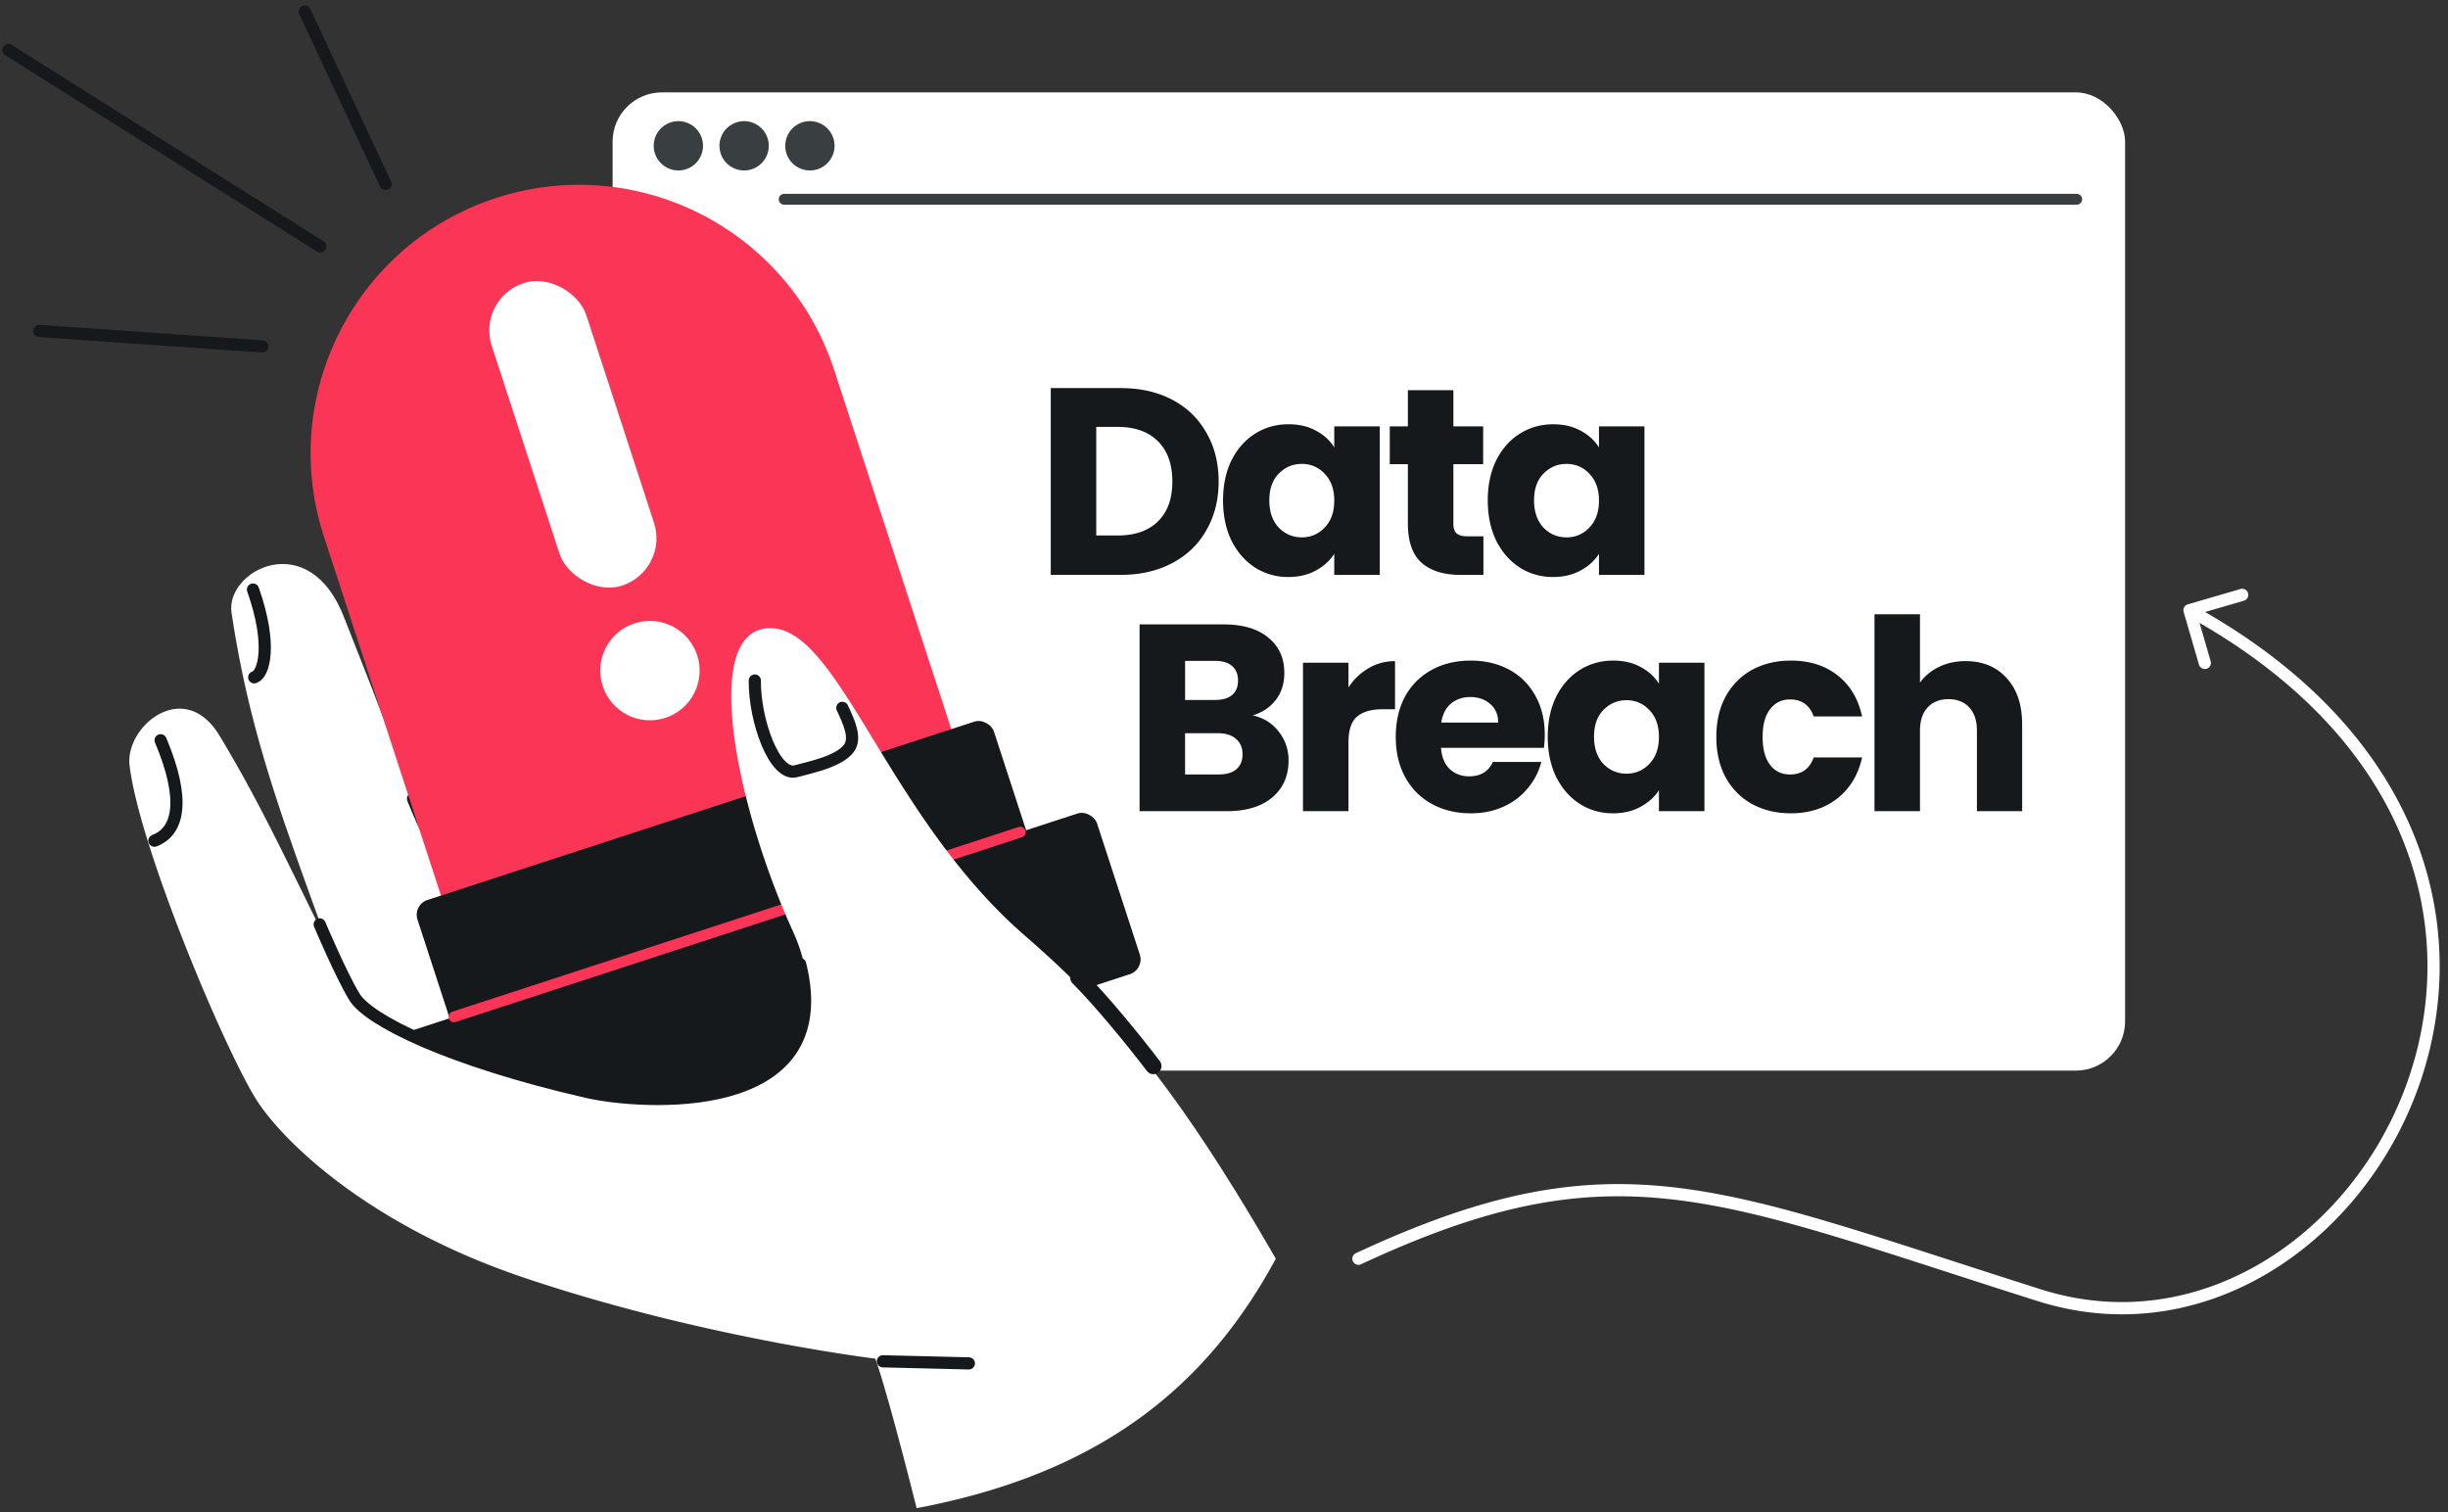
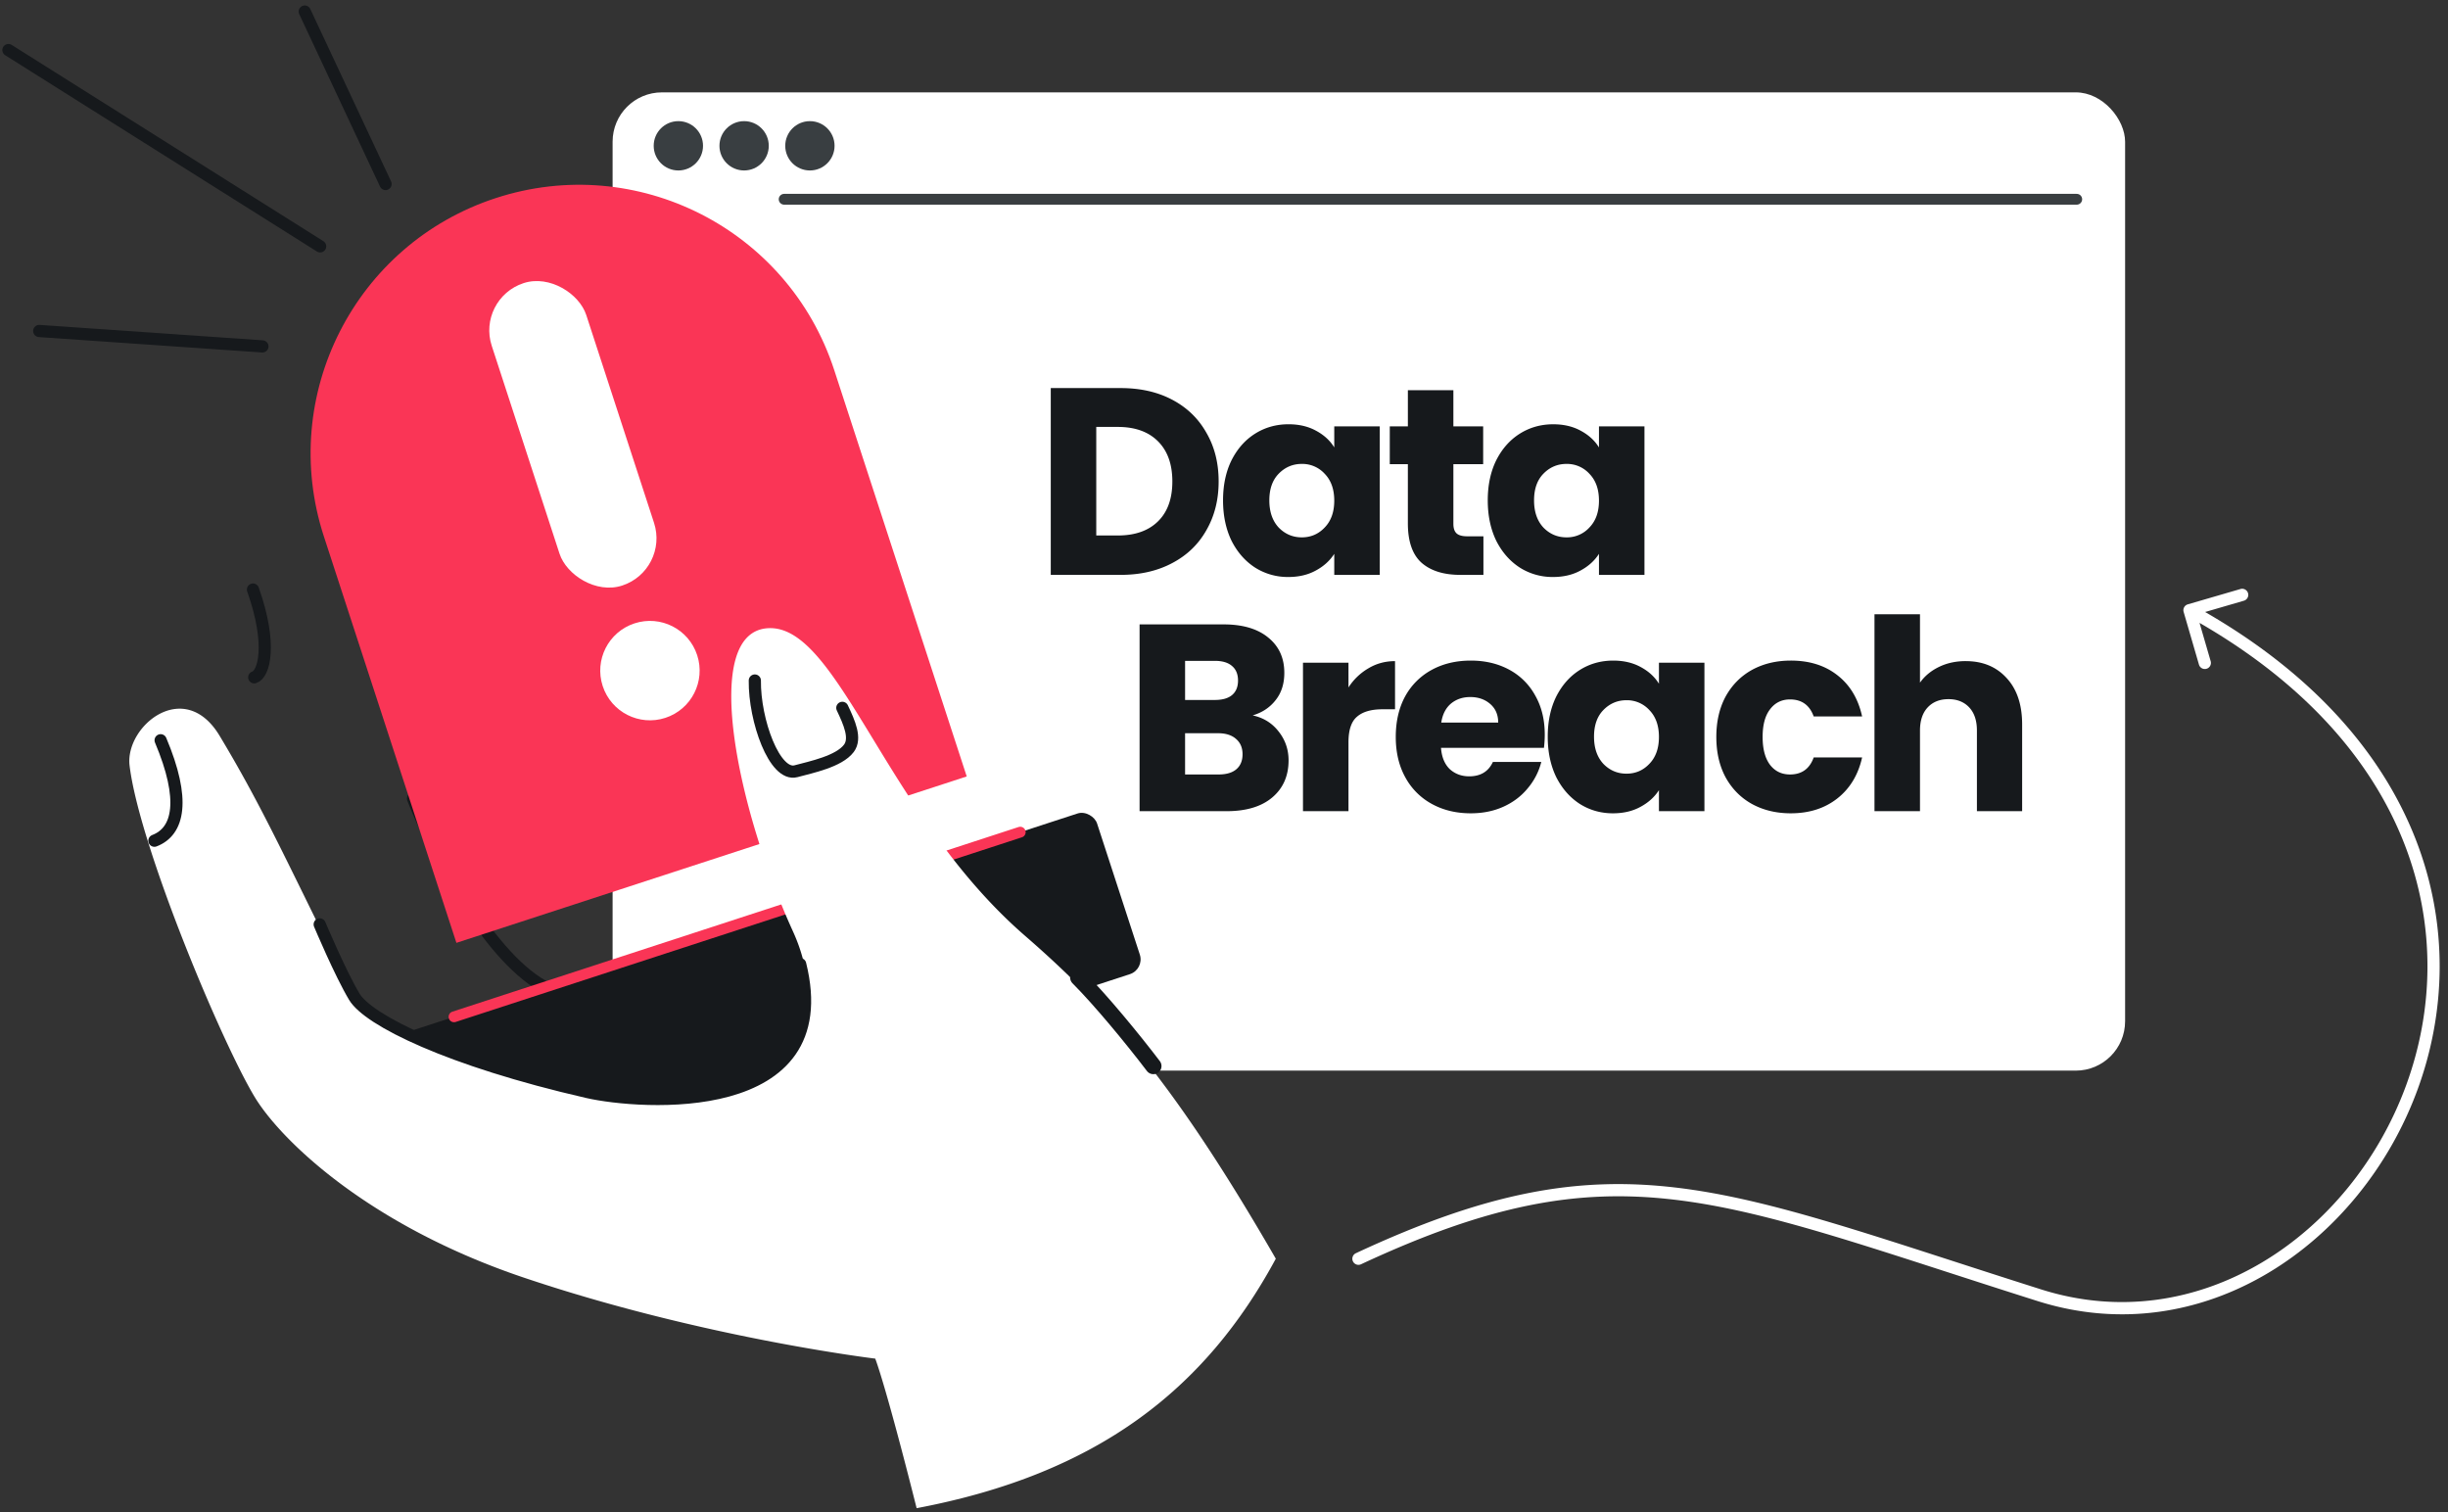
<svg xmlns="http://www.w3.org/2000/svg" width="259" height="160" fill="none" viewBox="0 0 259 160">
  <rect x="0" y="0" width="259" height="160" fill="#333333" stroke="none" />
  <g clip-path="url(#a)">
    <path fill="#fff" d="M231.469 63.936a.645.645 0 0 0-.439.8l1.622 5.575a.645.645 0 0 0 1.239-.36l-1.442-4.957 4.955-1.442a.645.645 0 1 0-.36-1.239zm-88.038 68.654a.646.646 0 0 0 .546 1.17l-.273-.585zm72.339 4.438-.194.615c17.517 5.54 34.204-6.054 40.192-22.343 3.001-8.166 3.34-17.55-.235-26.628-3.575-9.08-11.046-17.802-23.573-24.682l-.311.565-.311.566c12.309 6.76 19.547 15.268 22.995 24.024 3.449 8.759 3.125 17.815.223 25.71-5.819 15.831-21.908 26.834-38.591 21.558zm-72.066-3.853.273.585c13.581-6.334 22.925-8.036 33.102-6.85 10.247 1.194 21.342 5.309 38.497 10.733l.194-.615.195-.615c-17.047-5.391-28.329-9.572-38.737-10.785-10.478-1.221-20.066.558-33.797 6.962z" />
    <rect width="160.023" height="103.493" x="64.814" y="9.771" fill="#fff" rx="5.218" />
    <path fill="#16191c" d="M118.575 41.056q3.124 0 5.46 1.239 2.337 1.238 3.603 3.49 1.296 2.224 1.295 5.151 0 2.9-1.295 5.151-1.266 2.252-3.631 3.49-2.336 1.239-5.432 1.239h-7.403v-19.76zm-.31 15.594q2.73 0 4.25-1.492t1.52-4.222-1.52-4.25-4.25-1.52h-2.28V56.65zm11.134-3.715q0-2.421.901-4.25.93-1.83 2.505-2.816 1.576-.984 3.519-.985 1.661 0 2.899.676 1.267.675 1.942 1.773V45.11h4.814v15.707h-4.814v-2.224q-.704 1.098-1.97 1.774-1.239.675-2.899.675a6.46 6.46 0 0 1-3.491-.985q-1.576-1.013-2.505-2.843-.9-1.858-.901-4.278m11.766.028q0-1.802-1.013-2.843a3.2 3.2 0 0 0-2.421-1.042q-1.435 0-2.449 1.042-.985 1.013-.985 2.815 0 1.801.985 2.87 1.014 1.042 2.449 1.042t2.421-1.041q1.014-1.042 1.013-2.843m15.783 3.772v4.081h-2.449q-2.617 0-4.081-1.267-1.464-1.294-1.464-4.194v-6.249h-1.914V45.11h1.914v-3.828h4.814v3.828h3.152v3.997h-3.152v6.306q0 .703.337 1.013.339.31 1.126.31zm.458-3.8q0-2.421.901-4.25.929-1.83 2.505-2.816 1.576-.984 3.518-.985 1.661 0 2.899.676 1.267.675 1.943 1.773V45.11h4.813v15.707h-4.813v-2.224q-.703 1.098-1.971 1.774-1.238.675-2.899.675a6.45 6.45 0 0 1-3.49-.985q-1.577-1.013-2.505-2.843-.901-1.858-.901-4.278m11.766.028q0-1.802-1.014-2.843a3.2 3.2 0 0 0-2.42-1.042q-1.436 0-2.449 1.042-.985 1.013-.985 2.815 0 1.801.985 2.87 1.013 1.042 2.449 1.042a3.2 3.2 0 0 0 2.42-1.041q1.014-1.042 1.014-2.843m-36.641 22.72q1.718.366 2.759 1.717 1.041 1.323 1.041 3.04 0 2.477-1.745 3.94-1.716 1.436-4.813 1.436h-9.205v-19.76h8.895q3.012 0 4.701 1.38 1.717 1.379 1.717 3.743 0 1.745-.929 2.9-.9 1.153-2.421 1.604m-7.149-1.633h3.152q1.183 0 1.802-.507.647-.534.647-1.548 0-1.013-.647-1.548-.619-.534-1.802-.535h-3.152zm3.546 7.882q1.211 0 1.858-.535.676-.563.676-1.605 0-1.041-.704-1.632-.675-.591-1.886-.591h-3.49v4.363zm13.742-9.205a6.2 6.2 0 0 1 2.111-2.026q1.267-.76 2.815-.76v5.094h-1.323q-1.802 0-2.702.788-.901.76-.901 2.703v7.29h-4.814V70.109h4.814zm20.766 4.982q0 .675-.085 1.408h-10.893q.113 1.463.929 2.252.844.76 2.055.76 1.801 0 2.505-1.52h5.123a6.95 6.95 0 0 1-1.436 2.786q-1.013 1.239-2.561 1.943-1.548.703-3.463.703-2.307 0-4.109-.985a7 7 0 0 1-2.815-2.815q-1.013-1.83-1.013-4.278 0-2.45.985-4.279a7 7 0 0 1 2.815-2.815q1.802-.984 4.137-.985 2.28 0 4.054.957a6.78 6.78 0 0 1 2.758 2.73q1.014 1.774 1.014 4.138m-4.926-1.266q0-1.24-.845-1.97-.844-.733-2.111-.733-1.21 0-2.055.704-.816.704-1.013 1.999zm5.241 1.492q0-2.421.901-4.25.929-1.83 2.505-2.816 1.576-.984 3.519-.985 1.66 0 2.899.676 1.266.675 1.942 1.773V70.11h4.813v15.707h-4.813v-2.224q-.704 1.098-1.97 1.774-1.239.675-2.899.675-1.915 0-3.491-.985-1.576-1.013-2.505-2.843-.901-1.858-.901-4.278m11.766.028q0-1.802-1.013-2.843a3.2 3.2 0 0 0-2.421-1.042q-1.435 0-2.449 1.042-.985 1.013-.985 2.815 0 1.801.985 2.87 1.014 1.042 2.449 1.042 1.436 0 2.421-1.041 1.013-1.042 1.013-2.843m6.072 0q0-2.45.985-4.279 1.014-1.83 2.787-2.815 1.802-.984 4.109-.985 2.957 0 4.926 1.548 1.999 1.548 2.618 4.363h-5.123q-.647-1.8-2.505-1.801-1.323 0-2.111 1.041-.788 1.014-.788 2.928t.788 2.955q.788 1.014 2.111 1.014 1.859 0 2.505-1.802h5.123q-.619 2.76-2.618 4.335t-4.926 1.576q-2.307 0-4.109-.985-1.773-.985-2.787-2.815-.985-1.83-.985-4.278m26.388-8.022q2.702 0 4.335 1.801 1.632 1.773 1.632 4.898v9.176h-4.785v-8.529q0-1.576-.816-2.449t-2.196-.872q-1.379 0-2.195.872t-.816 2.45v8.528h-4.814v-20.83h4.814v7.234q.731-1.04 1.998-1.66t2.843-.62" />
    <circle cx="71.771" cy="15.425" r="2.609" fill="#393e41" />
    <circle cx="78.728" cy="15.425" r="2.609" fill="#393e41" />
    <circle cx="85.688" cy="15.425" r="2.609" fill="#393e41" />
    <path stroke="#393e41" stroke-linecap="round" stroke-width="1.143" d="M219.721 21.08H82.963" />
-     <path fill="#fff" d="M24.498 64.83c-.684-4.514 8.241-9.154 11.927.547.985 2.592 3.608 8.78 8.407 22.233 1.12 2.05 2.12 3.905 3.055 5.6l-3.438-7.7c-1.99-4.874-3.187-12.089-3.826-17.305-.923-7.541 5.687-10.108 8.763-3.4 3.075 6.707 2.548 11.565 4.58 15.916 2.242 4.803 7.881 12.642 10.624 16.95-1.759-3.922-5.464-12.212-6.212-14.003-1.577-4.186-3.355-11.051-3.279-14.831.139-6.824 5.32-6 7.794-1.886 1.91 2.925 3.417 8.089 5.35 13.587 3.942 8.365 7.099 11.806 8.657 14.398 2.968 4.937 22.064-1.597 46.415 24.837l-36.428 14.683-41.473-14.272-7.215-12.247c-2.01-3.732-4.543-10.805-6.868-17.341-3.692-10.382-5.568-17.41-6.833-25.766" />
    <path stroke="#16191c" stroke-linecap="round" stroke-width="1.29" d="M26.897 71.656c1.027-.306 1.944-3.416-.13-9.285M43.7 84.492c2.047 5.166 7.66 16.365 13.739 19.826" />
    <path fill="#fa3556" d="M52.46 20.954c-14.909 4.862-23.054 20.89-18.192 35.8l14.02 42.993 53.992-17.606-14.02-42.994c-4.862-14.91-20.89-23.055-35.8-18.193" />
    <path stroke="#16191c" stroke-linecap="round" stroke-width="1.29" d="m.892 5.296 32.98 20.765m6.921-6.595-8.55-18.242M4.15 35.016l23.614 1.631" />
    <rect width="10.517" height="33.653" x="50.396" y="31.583" fill="#fff" rx="5.258" transform="rotate(-18.061 50.396 31.583)" />
    <circle cx="68.764" cy="70.946" r="5.258" fill="#fff" transform="rotate(-18.061 68.764 70.946)" />
    <rect width="78.875" height="17.878" x="40.572" y="110.007" fill="#16191c" rx="1.639" transform="rotate(-18.061 40.572 110.007)" />
-     <rect width="64.152" height="16.827" x="43.659" y="95.722" fill="#16191c" rx="1.639" transform="rotate(-18.061 43.66 95.722)" />
    <path stroke="#fa3556" stroke-linecap="round" stroke-width="1.143" d="m48.036 107.571 59.908-19.536" />
    <path fill="#fff" d="M96.98 159.554c-3.372-13.377-4.38-15.822-4.38-15.822s-18.33-2.202-37.27-8.601c-16.509-5.579-25.702-14.617-28.4-19.103-3.532-5.877-12.177-26.507-13.22-35.026-.51-4.173 5.791-9.37 9.526-3.159 3.423 5.694 5.668 10.262 8.941 16.923a1007 1007 0 0 0 5.31 10.687c5.045 4.484 12.436 6.618 20.932 9.027 6.362 1.804 21.064 3.301 25.713-3.976 1.567-3.183 1.956-7.158-.243-11.984-5.882-12.908-9.903-31.852-2.514-32.066 3.769-.11 6.914 5.047 11.044 11.818 3.968 6.504 8.844 14.5 16.056 20.751 9.182 7.96 16.145 16.182 26.506 34.139-7.464 13.82-18.864 22.778-38 26.392" />
-     <path stroke="#16191c" stroke-linecap="round" stroke-width="1.29" d="M16.337 88.941c2.596-.99 3.315-4.333.658-10.628m62.867-6.32c-.051 4.22 2.094 10.205 4.359 9.596 1.61-.434 4.55-1.032 5.591-2.422.789-1.055.052-2.704-.694-4.281m-4.46 27.113c4.067 16.365-16.961 14.799-22.503 13.53-14.712-3.371-23.182-7.609-24.663-10.073s-3.667-7.662-3.667-7.662m59.587 46.223 9.094.22" />
+     <path stroke="#16191c" stroke-linecap="round" stroke-width="1.29" d="M16.337 88.941c2.596-.99 3.315-4.333.658-10.628m62.867-6.32c-.051 4.22 2.094 10.205 4.359 9.596 1.61-.434 4.55-1.032 5.591-2.422.789-1.055.052-2.704-.694-4.281m-4.46 27.113c4.067 16.365-16.961 14.799-22.503 13.53-14.712-3.371-23.182-7.609-24.663-10.073s-3.667-7.662-3.667-7.662" />
    <path stroke="#16191c" stroke-linecap="round" stroke-width="1.72" d="M114.081 103.417c2.393 2.4 5.779 6.512 7.946 9.364" />
  </g>
  <defs>
    <clipPath id="a">
      <path fill="#fff" d="M0 0h258.519v160H0z" />
    </clipPath>
  </defs>
</svg>